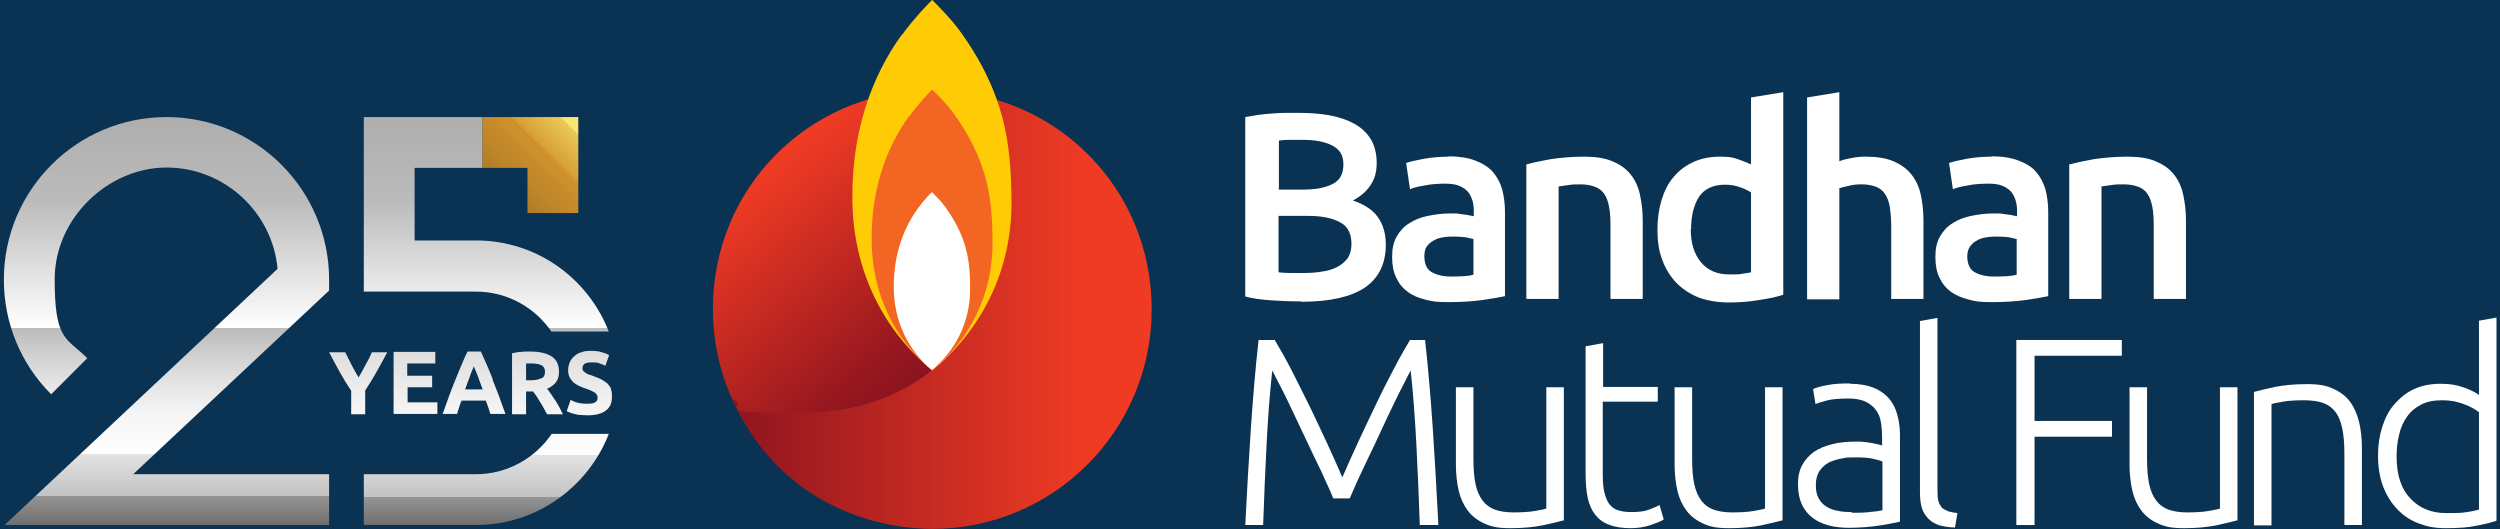
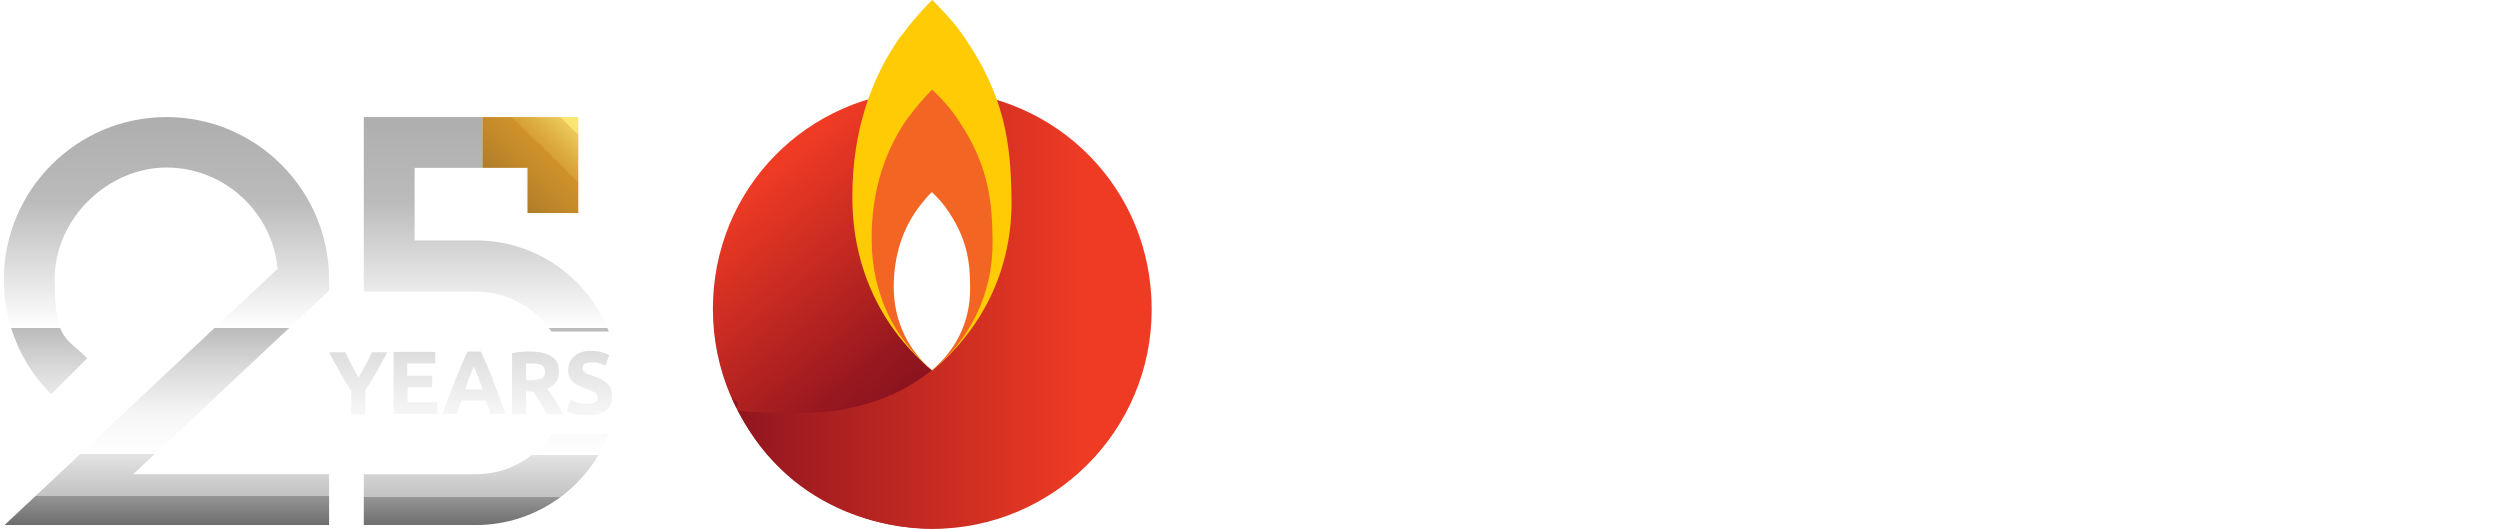
<svg xmlns="http://www.w3.org/2000/svg" xmlns:xlink="http://www.w3.org/1999/xlink" id="Layer_1" version="1.1" viewBox="0 0 713.3 151">
  <defs>
    <style>
      .st0 {
        fill: url(#linear-gradient2);
      }

      .st1 {
        fill: #fff;
      }

      .st2 {
        fill: url(#linear-gradient1);
      }

      .st3 {
        fill: none;
      }

      .st4 {
        fill: #ffcb05;
      }

      .st5 {
        fill: #0a3252;
      }

      .st6 {
        fill: url(#linear-gradient4);
      }

      .st7 {
        fill: url(#linear-gradient5);
      }

      .st8 {
        fill: url(#linear-gradient3);
      }

      .st9 {
        fill: url(#linear-gradient);
      }

      .st10 {
        clip-path: url(#clippath);
      }

      .st11 {
        fill: #f26522;
      }
    </style>
    <linearGradient id="linear-gradient" x1="203.1" y1="30.4" x2="281.2" y2="124.5" gradientUnits="userSpaceOnUse">
      <stop offset=".2" stop-color="#ef3b24" />
      <stop offset=".5" stop-color="#bc2621" />
      <stop offset=".7" stop-color="#98181f" />
      <stop offset=".8" stop-color="#8b131f" />
    </linearGradient>
    <linearGradient id="linear-gradient1" x1="204.1" y1="88.4" x2="308.9" y2="88.4" gradientUnits="userSpaceOnUse">
      <stop offset="0" stop-color="#8b131f" />
      <stop offset="1" stop-color="#ef3b24" />
    </linearGradient>
    <linearGradient id="linear-gradient2" x1="47.5" y1="33.4" x2="47.5" y2="153.6" gradientUnits="userSpaceOnUse">
      <stop offset="0" stop-color="#aeaeae" />
      <stop offset=".2" stop-color="#bbb" />
      <stop offset=".5" stop-color="#fff" />
      <stop offset=".5" stop-color="#cacaca" />
      <stop offset=".5" stop-color="#bbb" />
      <stop offset=".6" stop-color="#dbdbdb" />
      <stop offset=".7" stop-color="#f5f5f5" />
      <stop offset=".8" stop-color="#fff" />
      <stop offset=".8" stop-color="#f7f7f7" />
      <stop offset=".8" stop-color="#e3e3e3" />
      <stop offset=".9" stop-color="#c2c2c2" />
      <stop offset=".9" stop-color="#959595" />
      <stop offset="1" stop-color="#5b5b5b" />
      <stop offset="1" stop-color="#4a4a4a" />
    </linearGradient>
    <clipPath id="clippath">
      <polygon class="st3" points="150.5 33.4 137.6 33.4 137.6 47.9 150.5 47.9 150.5 60.8 165 60.8 165 47.9 165 33.4 150.5 33.4" />
    </clipPath>
    <linearGradient id="linear-gradient3" x1="96.8" y1="132.9" x2="165.5" y2="64.2" gradientTransform="translate(64.9 -85.6) rotate(24.6)" gradientUnits="userSpaceOnUse">
      <stop offset="0" stop-color="#ecc468" />
      <stop offset=".2" stop-color="#d0922a" />
      <stop offset=".3" stop-color="#bd862a" />
      <stop offset=".3" stop-color="#ab7a2a" />
      <stop offset=".4" stop-color="#a1742a" />
      <stop offset=".5" stop-color="#9e722a" />
      <stop offset=".5" stop-color="#a6772a" />
      <stop offset=".6" stop-color="#be862a" />
      <stop offset=".7" stop-color="#d0922a" />
      <stop offset=".7" stop-color="#d69e34" />
      <stop offset=".8" stop-color="#ebc95a" />
      <stop offset=".8" stop-color="#f9e471" />
      <stop offset=".9" stop-color="#feee7a" />
      <stop offset=".9" stop-color="#fbe875" />
      <stop offset=".9" stop-color="#f5d969" />
      <stop offset=".9" stop-color="#eac156" />
      <stop offset="1" stop-color="#db9e3a" />
      <stop offset="1" stop-color="#d28829" />
    </linearGradient>
    <linearGradient id="linear-gradient4" x1="138.7" y1="33.4" x2="138.7" y2="153.9" xlink:href="#linear-gradient2" />
    <linearGradient id="linear-gradient5" x1="134.3" y1="174.7" x2="134.3" y2="-16.6" gradientUnits="userSpaceOnUse">
      <stop offset="0" stop-color="#4a4a4a" />
      <stop offset="0" stop-color="#5b5b5b" />
      <stop offset="0" stop-color="#959595" />
      <stop offset=".1" stop-color="#c2c2c2" />
      <stop offset=".2" stop-color="#e3e3e3" />
      <stop offset=".2" stop-color="#f7f7f7" />
      <stop offset=".2" stop-color="#fff" />
      <stop offset=".3" stop-color="#f5f5f5" />
      <stop offset=".4" stop-color="#dbdbdb" />
      <stop offset=".5" stop-color="#bbb" />
      <stop offset=".5" stop-color="#cacaca" />
      <stop offset=".5" stop-color="#fff" />
      <stop offset=".8" stop-color="#bbb" />
      <stop offset="1" stop-color="#aeaeae" />
    </linearGradient>
  </defs>
-   <rect class="st5" y="0" width="713.3" height="151" />
  <g>
    <g>
      <g>
        <g>
          <path class="st1" d="M380.4,142.2c-.5-1.3-1.2-2.9-2.2-5-.9-2.1-2-4.4-3.2-6.8-1.2-2.5-2.4-5-3.6-7.6-1.2-2.6-2.4-5.1-3.5-7.4-1.1-2.3-2.1-4.3-3-6-.9-1.7-1.5-2.9-1.9-3.7-.7,6.4-1.2,13.2-1.6,20.7-.4,7.4-.7,15.3-1,23.4h-5.1c.5-9.6,1-18.8,1.6-27.6.6-8.8,1.3-17.2,2.2-25.2h4.6c1.5,2.5,3.2,5.5,4.9,8.8,1.7,3.3,3.4,6.8,5.2,10.4,1.7,3.6,3.4,7.1,5,10.6,1.6,3.5,3,6.6,4.2,9.4,1.2-2.8,2.6-5.9,4.2-9.4,1.6-3.5,3.3-7,5-10.6,1.7-3.6,3.4-7,5.2-10.4,1.7-3.3,3.4-6.3,4.9-8.8h4.3c.9,8,1.6,16.4,2.2,25.2.6,8.8,1.1,18,1.6,27.6h-5.3c-.3-8.2-.6-16-1-23.4-.4-7.4-.9-14.3-1.6-20.7-.4.7-1,1.9-1.9,3.7-.9,1.7-1.9,3.7-3,6-1.1,2.3-2.3,4.7-3.5,7.4-1.2,2.6-2.4,5.2-3.6,7.6-1.2,2.5-2.2,4.7-3.2,6.8-.9,2.1-1.7,3.8-2.2,5h-4.6Z" />
-           <path class="st1" d="M446,148.5c-1.5.4-3.5.9-5.9,1.4-2.5.5-5.5.8-9.1.8s-5.4-.4-7.4-1.3c-2-.9-3.6-2.1-4.8-3.7-1.2-1.6-2.1-3.5-2.6-5.7-.5-2.2-.8-4.7-.8-7.4v-22.1h5v20.5c0,2.8.2,5.2.6,7.1.4,1.9,1.1,3.5,2,4.7.9,1.2,2.1,2.1,3.5,2.6,1.4.5,3.2.8,5.3.8s4.4-.1,6.1-.4c1.7-.3,2.8-.5,3.3-.7v-34.6h5v38Z" />
+           <path class="st1" d="M446,148.5c-1.5.4-3.5.9-5.9,1.4-2.5.5-5.5.8-9.1.8s-5.4-.4-7.4-1.3v-22.1h5v20.5c0,2.8.2,5.2.6,7.1.4,1.9,1.1,3.5,2,4.7.9,1.2,2.1,2.1,3.5,2.6,1.4.5,3.2.8,5.3.8s4.4-.1,6.1-.4c1.7-.3,2.8-.5,3.3-.7v-34.6h5v38Z" />
          <path class="st1" d="M457.3,110.4h15.7v4.2h-15.7v21c0,2.2.2,4.1.6,5.4.4,1.4.9,2.5,1.6,3.2.7.8,1.6,1.3,2.6,1.5,1,.3,2.1.4,3.4.4,2.1,0,3.8-.2,5-.7,1.3-.5,2.3-.9,3-1.3l1.2,4.1c-.7.5-2,1-3.7,1.6-1.8.6-3.7.9-5.8.9s-4.5-.3-6.1-1c-1.7-.6-3-1.6-4-2.9-1-1.3-1.7-2.9-2.1-4.8-.4-1.9-.6-4.2-.6-6.9v-36.3l5-.9v12.5Z" />
-           <path class="st1" d="M508.4,148.5c-1.5.4-3.5.9-5.9,1.4-2.5.5-5.5.8-9.1.8s-5.4-.4-7.4-1.3c-2-.9-3.6-2.1-4.8-3.7-1.2-1.6-2.1-3.5-2.6-5.7-.5-2.2-.8-4.7-.8-7.4v-22.1h5v20.5c0,2.8.2,5.2.6,7.1.4,1.9,1.1,3.5,2,4.7.9,1.2,2.1,2.1,3.5,2.6,1.4.5,3.2.8,5.3.8s4.4-.1,6.1-.4c1.7-.3,2.8-.5,3.3-.7v-34.6h5v38Z" />
          <path class="st1" d="M527.9,109.5c2.6,0,4.8.4,6.6,1.1,1.8.7,3.3,1.8,4.4,3,1.1,1.3,1.9,2.8,2.4,4.6.5,1.8.8,3.7.8,5.8v24.8c-.5.2-1.2.3-2.2.5-1,.2-2.1.4-3.4.6-1.3.2-2.7.4-4.2.5-1.6.1-3.1.2-4.8.2s-4-.2-5.8-.7c-1.8-.5-3.3-1.2-4.6-2.2-1.3-1-2.3-2.3-3-3.8-.7-1.5-1.1-3.4-1.1-5.7s.4-4,1.2-5.5c.8-1.5,2-2.8,3.4-3.8,1.5-1,3.2-1.7,5.3-2.2,2-.5,4.2-.7,6.6-.7s1.5,0,2.2.1c.8,0,1.5.2,2.3.3.7.1,1.4.3,1.9.4.5.1.9.2,1.1.3v-2.4c0-1.4-.1-2.7-.3-4-.2-1.3-.6-2.5-1.3-3.5-.7-1-1.7-1.9-2.9-2.5-1.2-.6-2.9-1-4.9-1-2.9,0-5.1.2-6.5.6-1.4.4-2.5.7-3.1,1l-.7-4.3c.9-.4,2.2-.8,4-1.1,1.8-.4,4-.5,6.5-.5ZM528.3,146.3c1.9,0,3.6,0,5.1-.2,1.4-.1,2.7-.3,3.7-.5v-13.9c-.6-.3-1.4-.5-2.7-.8-1.2-.3-2.9-.4-5-.4s-2.5,0-3.8.3c-1.3.2-2.5.6-3.7,1.1-1.1.6-2,1.4-2.7,2.4-.7,1-1.1,2.4-1.1,4s.2,2.7.7,3.7c.5,1,1.2,1.8,2.1,2.4.9.6,2,1.1,3.2,1.3,1.2.3,2.7.4,4.2.4Z" />
          <path class="st1" d="M557.8,150.5c-1.7,0-3.1-.3-4.4-.6-1.2-.4-2.3-1-3.1-1.8-.8-.8-1.5-1.8-1.9-3-.4-1.2-.6-2.8-.6-4.7v-48.8l5-.9v49.5c0,1.2.1,2.2.3,2.9.2.7.6,1.3,1,1.8.5.4,1.1.7,1.8,1,.7.2,1.6.4,2.6.5l-.7,4.1Z" />
          <path class="st1" d="M575.3,149.8v-52.8h30.1v4.5h-24.9v18.6h22.1v4.5h-22.1v25.2h-5.2Z" />
          <path class="st1" d="M638.2,148.5c-1.5.4-3.5.9-5.9,1.4-2.5.5-5.5.8-9.1.8s-5.4-.4-7.4-1.3c-2-.9-3.6-2.1-4.8-3.7-1.2-1.6-2.1-3.5-2.6-5.7-.5-2.2-.8-4.7-.8-7.4v-22.1h5v20.5c0,2.8.2,5.2.6,7.1.4,1.9,1.1,3.5,2,4.7.9,1.2,2.1,2.1,3.5,2.6,1.4.5,3.2.8,5.3.8s4.4-.1,6.1-.4c1.7-.3,2.8-.5,3.3-.7v-34.6h5v38Z" />
          <path class="st1" d="M643.2,111.8c1.5-.4,3.5-.9,5.9-1.4,2.5-.5,5.5-.8,9.1-.8s5.5.4,7.5,1.3c2,.9,3.6,2.1,4.8,3.7,1.2,1.6,2,3.5,2.6,5.8.5,2.2.8,4.7.8,7.4v22h-5v-20.4c0-2.8-.2-5.2-.6-7.1-.4-1.9-1-3.5-1.9-4.7-.9-1.2-2.1-2.1-3.5-2.6-1.4-.5-3.3-.8-5.4-.8s-4.4.1-6.1.4c-1.7.3-2.8.5-3.3.7v34.6h-5v-38Z" />
          <path class="st1" d="M712.2,148.6c-1.5.5-3.4,1-5.6,1.4-2.3.5-5.2.7-8.7.7s-5.5-.5-7.9-1.4c-2.4-.9-4.4-2.3-6.1-4.1-1.7-1.8-3-3.9-4-6.5-.9-2.5-1.4-5.4-1.4-8.6s.4-5.8,1.2-8.3c.8-2.5,1.9-4.7,3.5-6.5s3.4-3.3,5.6-4.3c2.2-1,4.7-1.5,7.6-1.5s4.8.4,6.7,1.1c1.9.7,3.3,1.4,4.2,2.1v-21.2l5-.9v57.9ZM707.3,117.6c-.5-.4-1-.7-1.7-1.1-.7-.4-1.5-.8-2.4-1.1-.9-.4-1.9-.6-3-.9-1.1-.2-2.2-.3-3.4-.3-2.4,0-4.5.4-6.1,1.3-1.7.9-3,2-4,3.5-1,1.4-1.8,3.2-2.2,5.1-.5,2-.7,4-.7,6.2,0,5.2,1.3,9.2,3.9,11.9,2.6,2.8,6,4.2,10.3,4.2s4.4-.1,5.9-.3c1.5-.2,2.6-.5,3.4-.7v-27.6Z" />
        </g>
        <g>
          <path class="st1" d="M371.3,86c-2.8,0-5.6-.1-8.5-.3-2.8-.2-5.3-.5-7.5-1.1v-51.2c1.1-.2,2.3-.4,3.6-.6,1.3-.2,2.6-.3,3.9-.4,1.3-.1,2.6-.2,3.9-.2,1.3,0,2.5,0,3.7,0,3.2,0,6.2.2,8.9.7,2.8.5,5.1,1.3,7.1,2.4,2,1.1,3.6,2.6,4.7,4.4,1.1,1.8,1.7,4.1,1.7,6.8s-.6,4.6-1.8,6.4c-1.2,1.8-2.9,3.2-5,4.3,3.2,1.1,5.6,2.6,7.1,4.7,1.5,2.1,2.3,4.7,2.3,7.9,0,5.4-2,9.5-5.9,12.2-4,2.7-10,4.1-18.2,4.1ZM364.8,54.1h6.8c3.7,0,6.5-.5,8.6-1.6,2.1-1,3.1-2.9,3.1-5.6s-1.1-4.3-3.2-5.4c-2.2-1.1-5-1.6-8.4-1.6s-2.8,0-3.9,0c-1.1,0-2.1.1-2.9.2v13.8ZM364.8,61.6v16.1c1.1.1,2.2.2,3.4.2,1.2,0,2.3,0,3.4,0,2,0,3.8-.1,5.5-.4,1.7-.2,3.2-.7,4.4-1.3,1.2-.6,2.2-1.5,3-2.5.7-1.1,1.1-2.4,1.1-4.1,0-3-1.1-5.1-3.3-6.2-2.2-1.2-5.2-1.8-9-1.8h-8.4Z" />
          <path class="st1" d="M413.2,44.6c3,0,5.6.4,7.7,1.2,2.1.8,3.7,1.8,5,3.2,1.2,1.4,2.1,3,2.7,5,.5,2,.8,4.1.8,6.4v24.1c-1.4.3-3.6.7-6.4,1.1-2.9.4-6.1.6-9.7.6s-4.6-.2-6.6-.7c-2-.5-3.7-1.2-5-2.2-1.4-1-2.5-2.3-3.3-4-.8-1.6-1.2-3.6-1.2-6s.4-4.2,1.3-5.8c.9-1.6,2.1-2.9,3.6-3.8,1.5-1,3.3-1.7,5.3-2.1,2-.4,4.1-.7,6.3-.7s2.1,0,3.2.2c1.1.1,2.3.3,3.6.6v-1.5c0-1.1-.1-2.1-.4-3-.3-1-.7-1.8-1.3-2.5-.6-.7-1.5-1.3-2.5-1.7-1-.4-2.4-.6-3.9-.6s-4.1.1-5.8.5c-1.8.3-3.2.6-4.3,1.1l-1.1-7.5c1.2-.4,2.9-.8,5.1-1.2,2.3-.4,4.6-.6,7.2-.6ZM413.9,78.9c2.9,0,5-.1,6.5-.5v-10.2c-.5-.1-1.2-.3-2.2-.5-1-.1-2-.2-3.2-.2s-2,0-3.1.2c-1,.1-2,.4-2.8.9-.8.4-1.5,1-2,1.7-.5.7-.7,1.7-.7,2.8,0,2.2.7,3.7,2,4.5,1.4.8,3.2,1.3,5.5,1.3Z" />
          <path class="st1" d="M435.6,46.9c1.8-.5,4.1-1,6.9-1.5,2.8-.4,6-.7,9.4-.7s6,.4,8.1,1.3c2.2.9,3.9,2.1,5.2,3.7,1.3,1.6,2.2,3.5,2.7,5.8.5,2.3.8,4.7.8,7.4v22.4h-9.2v-20.9c0-2.1-.1-3.9-.4-5.4-.3-1.5-.7-2.7-1.4-3.7-.6-.9-1.5-1.6-2.6-2-1.1-.4-2.4-.7-4-.7s-2.4,0-3.6.2c-1.3.2-2.2.3-2.8.4v32.1h-9.2v-38.5Z" />
          <path class="st1" d="M508.8,84.1c-1.8.6-4.1,1.1-6.9,1.5-2.8.5-5.7.7-8.7.7s-6-.5-8.5-1.4c-2.5-1-4.6-2.4-6.4-4.2-1.7-1.8-3.1-4-4-6.5-1-2.6-1.4-5.4-1.4-8.6s.4-6,1.2-8.6c.8-2.6,1.9-4.8,3.5-6.6,1.5-1.8,3.4-3.2,5.6-4.2,2.2-1,4.7-1.5,7.5-1.5s3.6.2,5.1.7c1.5.5,2.7,1,3.8,1.5v-19.1l9.2-1.5v57.8ZM482.4,65.3c0,4.1,1,7.2,2.9,9.5,1.9,2.3,4.6,3.5,8,3.5s2.7,0,3.8-.2c1-.1,1.9-.3,2.5-.4v-22.8c-.8-.5-1.9-1.1-3.2-1.5-1.3-.5-2.8-.7-4.3-.7-3.3,0-5.8,1.2-7.3,3.4-1.5,2.3-2.3,5.4-2.3,9.3Z" />
          <path class="st1" d="M515.6,85.4V27.8l9.2-1.5v19.7c1-.4,2.2-.7,3.5-.9,1.3-.3,2.7-.4,4-.4,3.2,0,5.8.4,7.9,1.3,2.1.9,3.8,2.1,5.1,3.7,1.3,1.6,2.2,3.5,2.7,5.7.5,2.2.8,4.7.8,7.5v22.4h-9.2v-20.9c0-2.1-.2-3.9-.4-5.4-.3-1.5-.7-2.7-1.4-3.7-.6-.9-1.5-1.6-2.5-2-1.1-.4-2.4-.7-4-.7s-2.5.1-3.7.4c-1.3.3-2.2.5-2.8.7v31.7h-9.2Z" />
          <path class="st1" d="M568.2,44.6c3.1,0,5.6.4,7.7,1.2,2.1.8,3.8,1.8,5,3.2,1.2,1.4,2.1,3,2.7,5,.5,2,.8,4.1.8,6.4v24.1c-1.4.3-3.6.7-6.4,1.1-2.9.4-6.1.6-9.7.6s-4.6-.2-6.5-.7c-2-.5-3.7-1.2-5.1-2.2-1.4-1-2.5-2.3-3.3-4-.8-1.6-1.2-3.6-1.2-6s.4-4.2,1.3-5.8c.9-1.6,2.1-2.9,3.6-3.8,1.5-1,3.3-1.7,5.3-2.1,2-.4,4.1-.7,6.3-.7s2.1,0,3.2.2c1.1.1,2.3.3,3.6.6v-1.5c0-1.1-.1-2.1-.4-3-.3-1-.7-1.8-1.3-2.5-.6-.7-1.5-1.3-2.5-1.7-1-.4-2.3-.6-3.9-.6s-4.1.1-5.9.5c-1.8.3-3.2.6-4.3,1.1l-1.1-7.5c1.2-.4,2.9-.8,5.1-1.2,2.2-.4,4.6-.6,7.1-.6ZM568.9,78.9c2.8,0,5-.1,6.5-.5v-10.2c-.5-.1-1.2-.3-2.2-.5-.9-.1-2-.2-3.2-.2s-2,0-3.1.2c-1,.1-2,.4-2.8.9-.8.4-1.5,1-2,1.7-.5.7-.8,1.7-.8,2.8,0,2.2.7,3.7,2,4.5,1.4.8,3.2,1.3,5.6,1.3Z" />
          <path class="st1" d="M590.6,46.9c1.8-.5,4.1-1,6.9-1.5,2.8-.4,6-.7,9.4-.7s6,.4,8.1,1.3c2.2.9,3.9,2.1,5.2,3.7,1.3,1.6,2.2,3.5,2.7,5.8.5,2.3.8,4.7.8,7.4v22.4h-9.2v-20.9c0-2.1-.1-3.9-.4-5.4-.3-1.5-.7-2.7-1.4-3.7-.6-.9-1.5-1.6-2.6-2-1.1-.4-2.4-.7-4-.7s-2.4,0-3.7.2c-1.3.2-2.2.3-2.8.4v32.1h-9.2v-38.5Z" />
        </g>
      </g>
      <g>
        <g>
          <path class="st9" d="M265.9,25.8c-1.6,1.6-4,4.2-5.4,6.1-7.1,9.1-11.7,21.4-11.7,36.7,0,29.8,24.1,49.1,53.9,49.1s14.1-1.4,20.3-4c-14.6,32.3-45.7,37.1-57.1,37.1-34.5,0-62.5-28-62.5-62.6s27.1-61.5,60.7-62.5c.1,0,1.7,0,1.8,0Z" />
          <path class="st2" d="M265.9,25.8c1.6,1.6,4.2,4.2,5.6,6.1,9.4,12.5,11.6,24.5,11.6,36.8,0,29.8-24.2,49.1-53.9,49.1s-14-1.4-20.3-4c14.9,33.2,45.7,37.1,57.1,37.1,34.5,0,62.6-28,62.6-62.6s-27.1-61.5-60.8-62.5c0,0-1.8,0-1.8,0Z" />
          <path class="st1" d="M259.5,33.3c-6.6,9.1-10.7,20.9-10.7,35.1,0,15.6,6.7,28.6,17.2,37.2,10.4-8.6,17.3-21.4,17.1-36.9-.1-11.7-1.2-22.6-11.3-36.4-1.6-2.2-4.4-5.1-5.9-6.5-.2,0-3.9,3.9-6.5,7.5Z" />
        </g>
        <path class="st4" d="M257.3,9.9c-8.7,12-14.2,27.7-14.1,46.5,0,20.7,8.9,37.9,22.8,49.3,13.8-11.4,22.9-28.3,22.6-48.9-.2-15.4-1.6-29.9-14.9-48.2-2.1-2.9-5.8-6.7-7.7-8.6-.2,0-5.2,5.2-8.6,9.9Z" />
        <path class="st11" d="M259.4,33.1c-6.6,9.1-10.8,21-10.7,35.2,0,15.7,6.7,28.7,17.3,37.4,10.4-8.6,17.4-21.4,17.2-37.1-.1-11.7-1.2-22.6-11.3-36.5-1.6-2.2-4.4-5.1-5.9-6.5-.2,0-3.9,3.9-6.5,7.5Z" />
        <path class="st1" d="M261.8,59.6c-4.2,5.8-6.8,13.3-6.8,22.3,0,9.9,4.3,18.2,10.9,23.7,6.6-5.5,11-13.6,10.9-23.5,0-7.4-.8-14.4-7.2-23.2-1-1.4-2.8-3.2-3.7-4.1-.1,0-2.5,2.5-4.1,4.8Z" />
      </g>
    </g>
    <path class="st0" d="M93.8,149.8H1.3l77.9-73.1c-1.5-16.2-15.2-28.9-31.7-28.9s-31.9,14.3-31.9,31.9,3.3,16.5,9.3,22.5l-10.3,10.3C5.9,103.8,1.1,92.1,1.1,79.8c0-25.6,20.8-46.4,46.4-46.4s46.4,20.8,46.4,46.4v3.1l-55.9,52.4h55.9v14.5Z" />
    <g class="st10">
      <circle class="st8" cx="137.8" cy="60.6" r="42.3" transform="translate(-12.7 63.9) rotate(-25)" />
    </g>
    <path class="st6" d="M157.4,94.6h16.3c-5.9-15.2-20.6-26-37.9-26h-17.5v-20.7h19.3v-14.5h-33.8v49.8h32c9,0,16.9,4.6,21.6,11.5ZM135.8,135.3h-32v14.5h32c17.2,0,32-10.8,37.9-26h-16.3c-4.7,6.9-12.6,11.5-21.6,11.5Z" />
    <path class="st7" d="M104.3,104.1c-.6,1.2-1.3,2.4-2,3.6-.7-1.2-1.4-2.4-2-3.6-.6-1.2-1.2-2.4-1.8-3.6h-4.6c1,1.9,2,3.8,3,5.6s2.1,3.6,3.3,5.4v6.7h4v-6.8c1.2-1.8,2.3-3.6,3.3-5.4,1-1.8,2-3.6,3-5.5h-4.4c-.5,1.2-1.1,2.4-1.8,3.6ZM158.4,114.2c-.4-.6-.8-1.2-1.2-1.8-.4-.6-.8-1.1-1.1-1.5,1.1-.4,1.9-1.1,2.5-1.8.6-.8.9-1.8.9-3,0-2-.7-3.5-2.1-4.4-1.4-.9-3.4-1.4-6.1-1.4s-1.6,0-2.5.1c-.9,0-1.8.2-2.7.4v17.4h4v-6.5h2c.3.4.7.9,1,1.4.3.5.7,1,1,1.6.4.6.7,1.1,1,1.7.3.6.7,1.2,1,1.8h4.5c-.3-.6-.6-1.3-1-2-.4-.7-.7-1.3-1.1-1.9ZM154.4,107.9c-.6.4-1.7.6-3.2.6h-1.1v-4.8c.2,0,.4,0,.7,0,.2,0,.5,0,.8,0,1.3,0,2.2.2,2.9.5.7.4,1,1,1,1.9s-.3,1.5-1,1.9ZM116.2,110.5h7.1v-3.3h-7.1v-3.5h8v-3.3h-11.9v17.7h12.5v-3.3h-8.5v-4.3ZM140.6,108.2c-.6-1.4-1.1-2.8-1.7-4.1-.6-1.3-1.1-2.5-1.7-3.8h-3.8c-.6,1.2-1.2,2.5-1.7,3.8-.6,1.3-1.1,2.6-1.7,4.1-.6,1.4-1.2,3-1.8,4.6-.6,1.6-1.2,3.4-1.9,5.3h4.1c.2-.6.4-1.2.6-1.9.2-.6.4-1.3.7-1.9h6.9c.2.6.5,1.3.7,1.9s.4,1.3.6,1.9h4.3c-.7-1.9-1.3-3.7-1.9-5.3-.6-1.6-1.2-3.1-1.8-4.6ZM132.7,111.1c.3-.8.6-1.5.8-2.2.3-.7.5-1.3.7-1.9.2-.6.4-1.1.6-1.5.2-.4.3-.8.4-1,.1.3.2.6.4,1,.2.4.4,1,.6,1.5.2.6.5,1.2.7,1.9.3.7.5,1.4.8,2.2h-5.1ZM174.4,111.1c-.2-.6-.6-1.1-1-1.6-.5-.4-1-.8-1.7-1.2-.7-.3-1.5-.7-2.4-1-.4-.2-.8-.3-1.2-.4-.4-.1-.7-.3-1-.5-.3-.2-.5-.4-.7-.6-.2-.2-.2-.5-.2-.8,0-.5.2-.9.6-1.2.4-.3,1.1-.4,2.1-.4s1.6,0,2.2.3c.6.2,1.2.4,1.6.7l1.1-3.1c-.6-.3-1.3-.6-2.1-.8-.9-.3-1.9-.4-3.1-.4s-1.9.1-2.7.4c-.8.2-1.5.6-2,1.1-.6.5-1,1-1.3,1.7-.3.7-.5,1.4-.5,2.2s.1,1.5.4,2.1c.3.6.7,1.1,1.1,1.5.5.4,1,.7,1.6,1,.6.3,1.2.5,1.7.7,1.3.4,2.3.9,2.8,1.2.5.4.8.9.8,1.4s0,.5-.1.7c0,.2-.2.4-.5.6-.2.2-.5.3-.9.4-.4,0-.8.1-1.4.1-1.1,0-2.1-.1-2.8-.3-.8-.2-1.4-.5-2-.8l-1.1,3.2c.2.1.5.3.9.4.3.2.8.3,1.3.4s1,.3,1.7.3c.6,0,1.3.1,2.1.1,2.3,0,4.1-.5,5.2-1.4,1.2-.9,1.7-2.2,1.7-3.8s-.1-1.6-.3-2.2Z" />
  </g>
</svg>